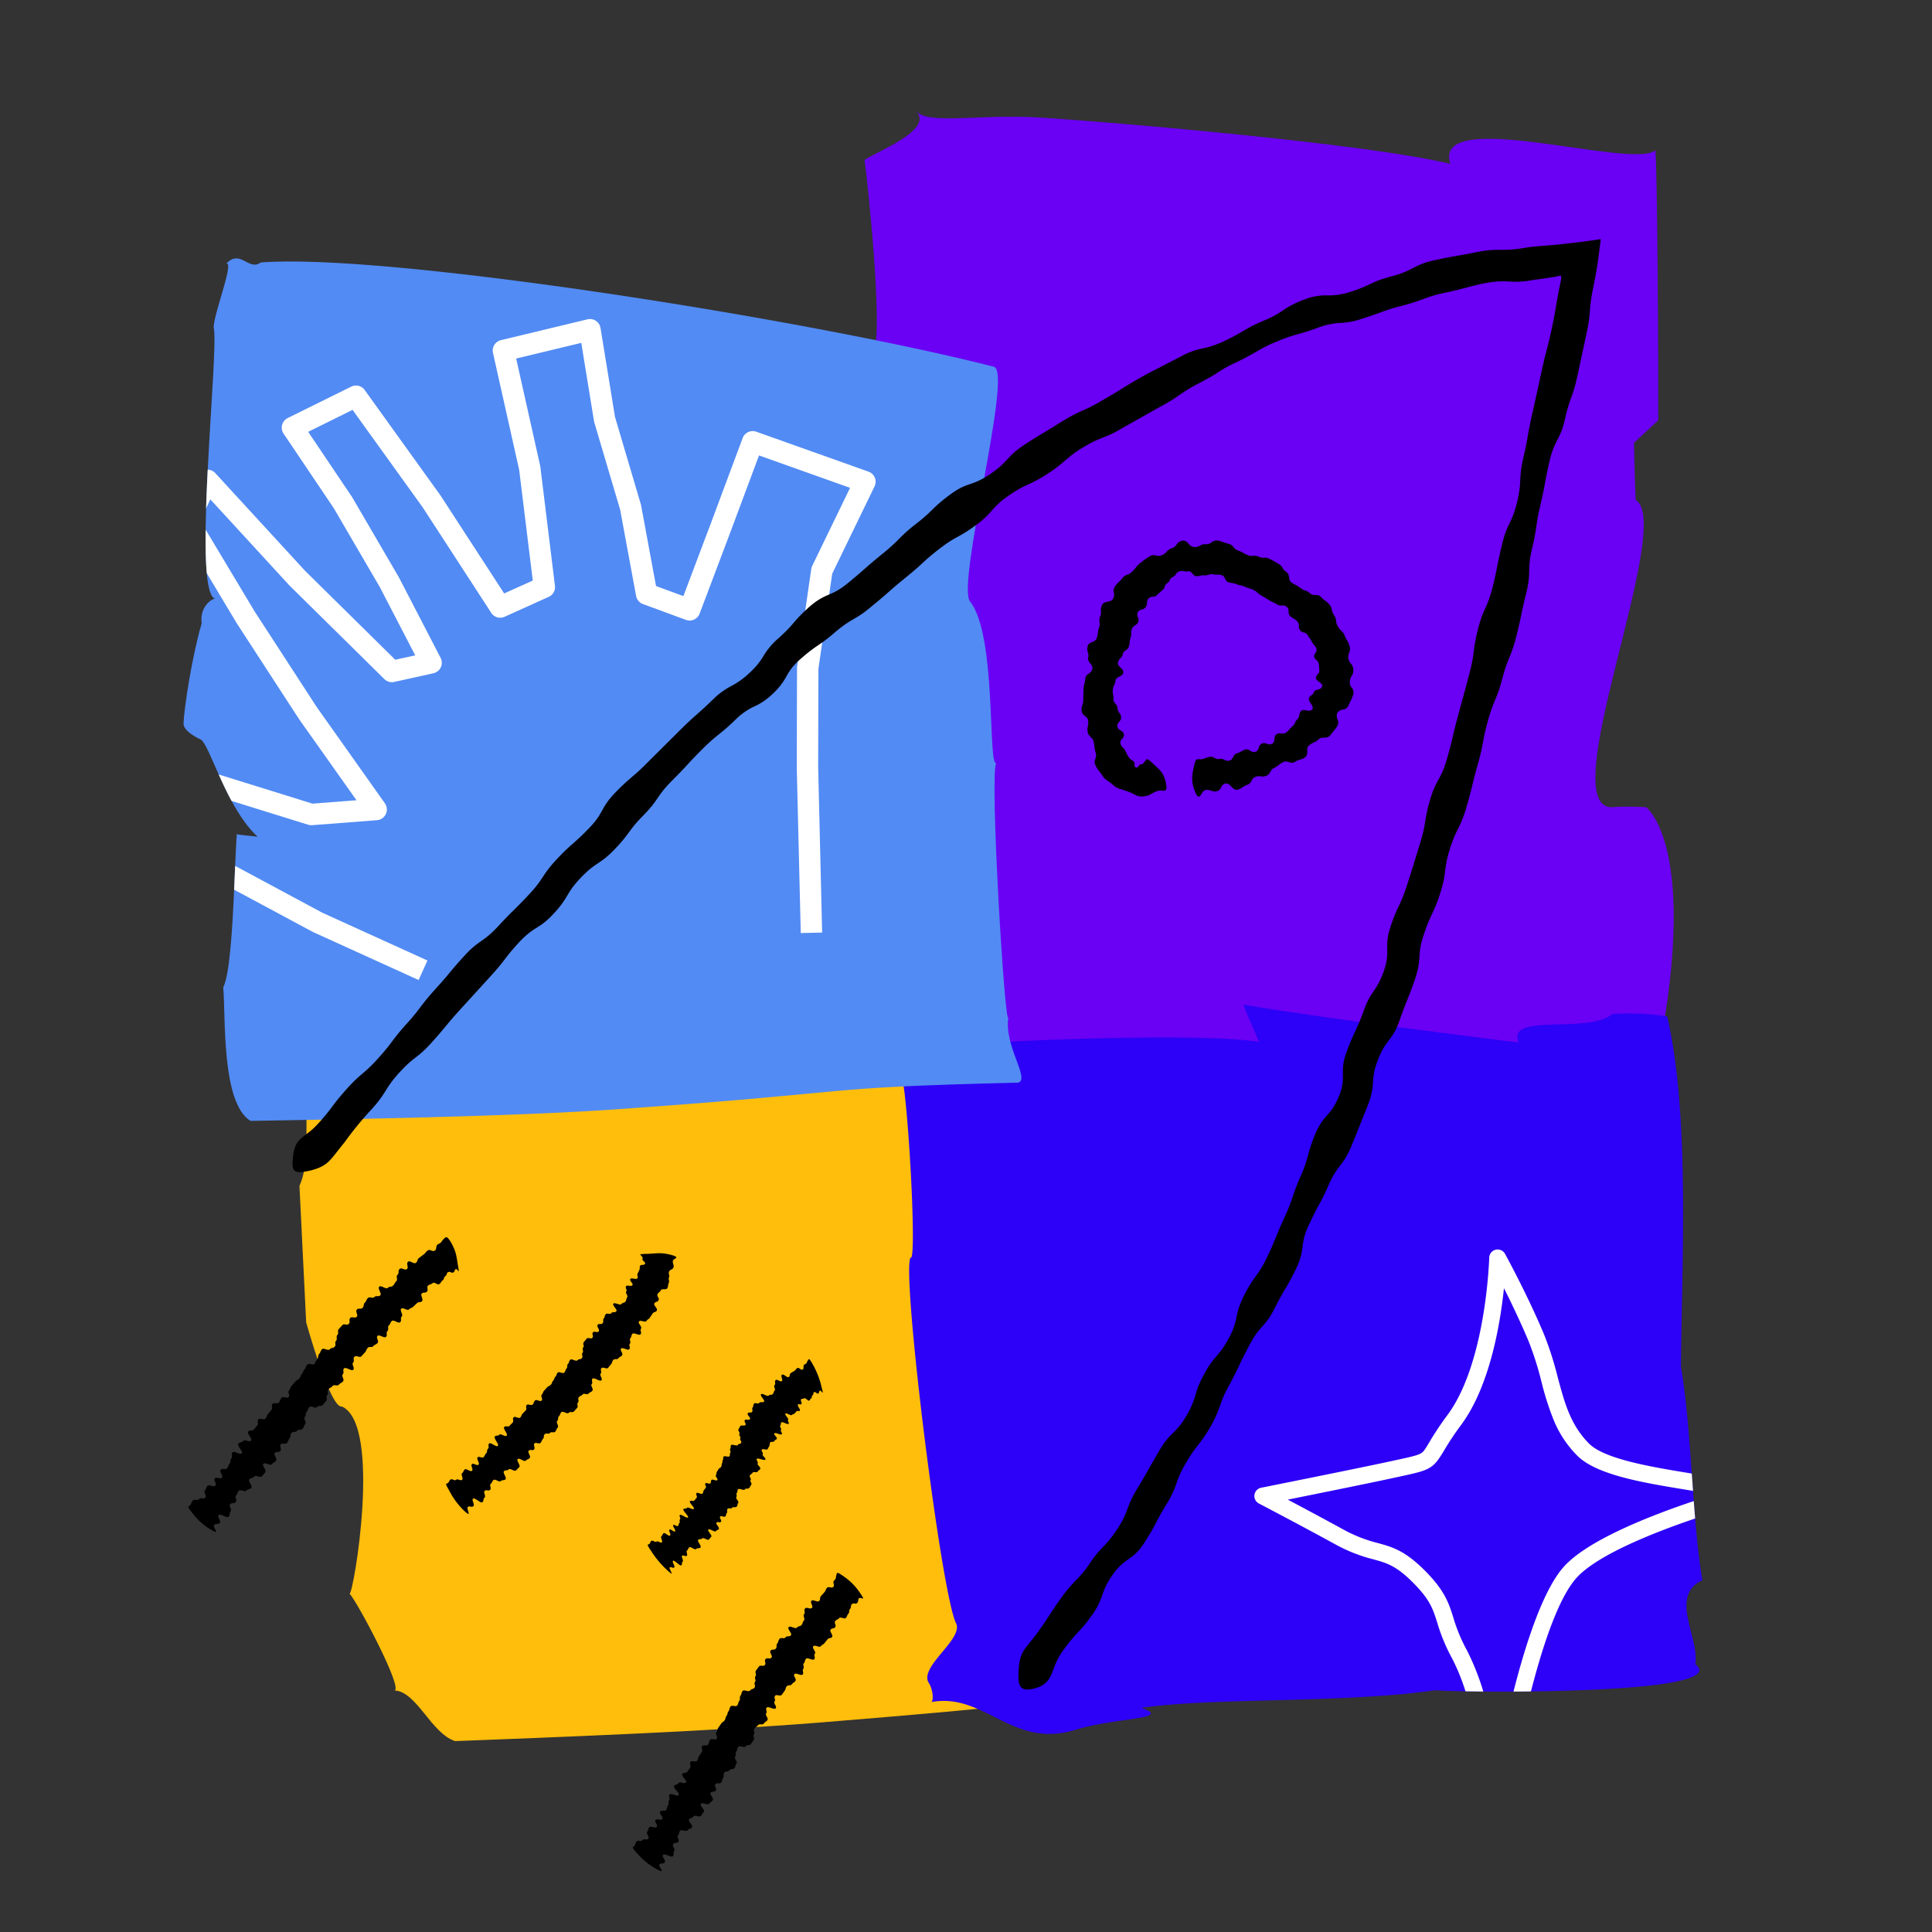
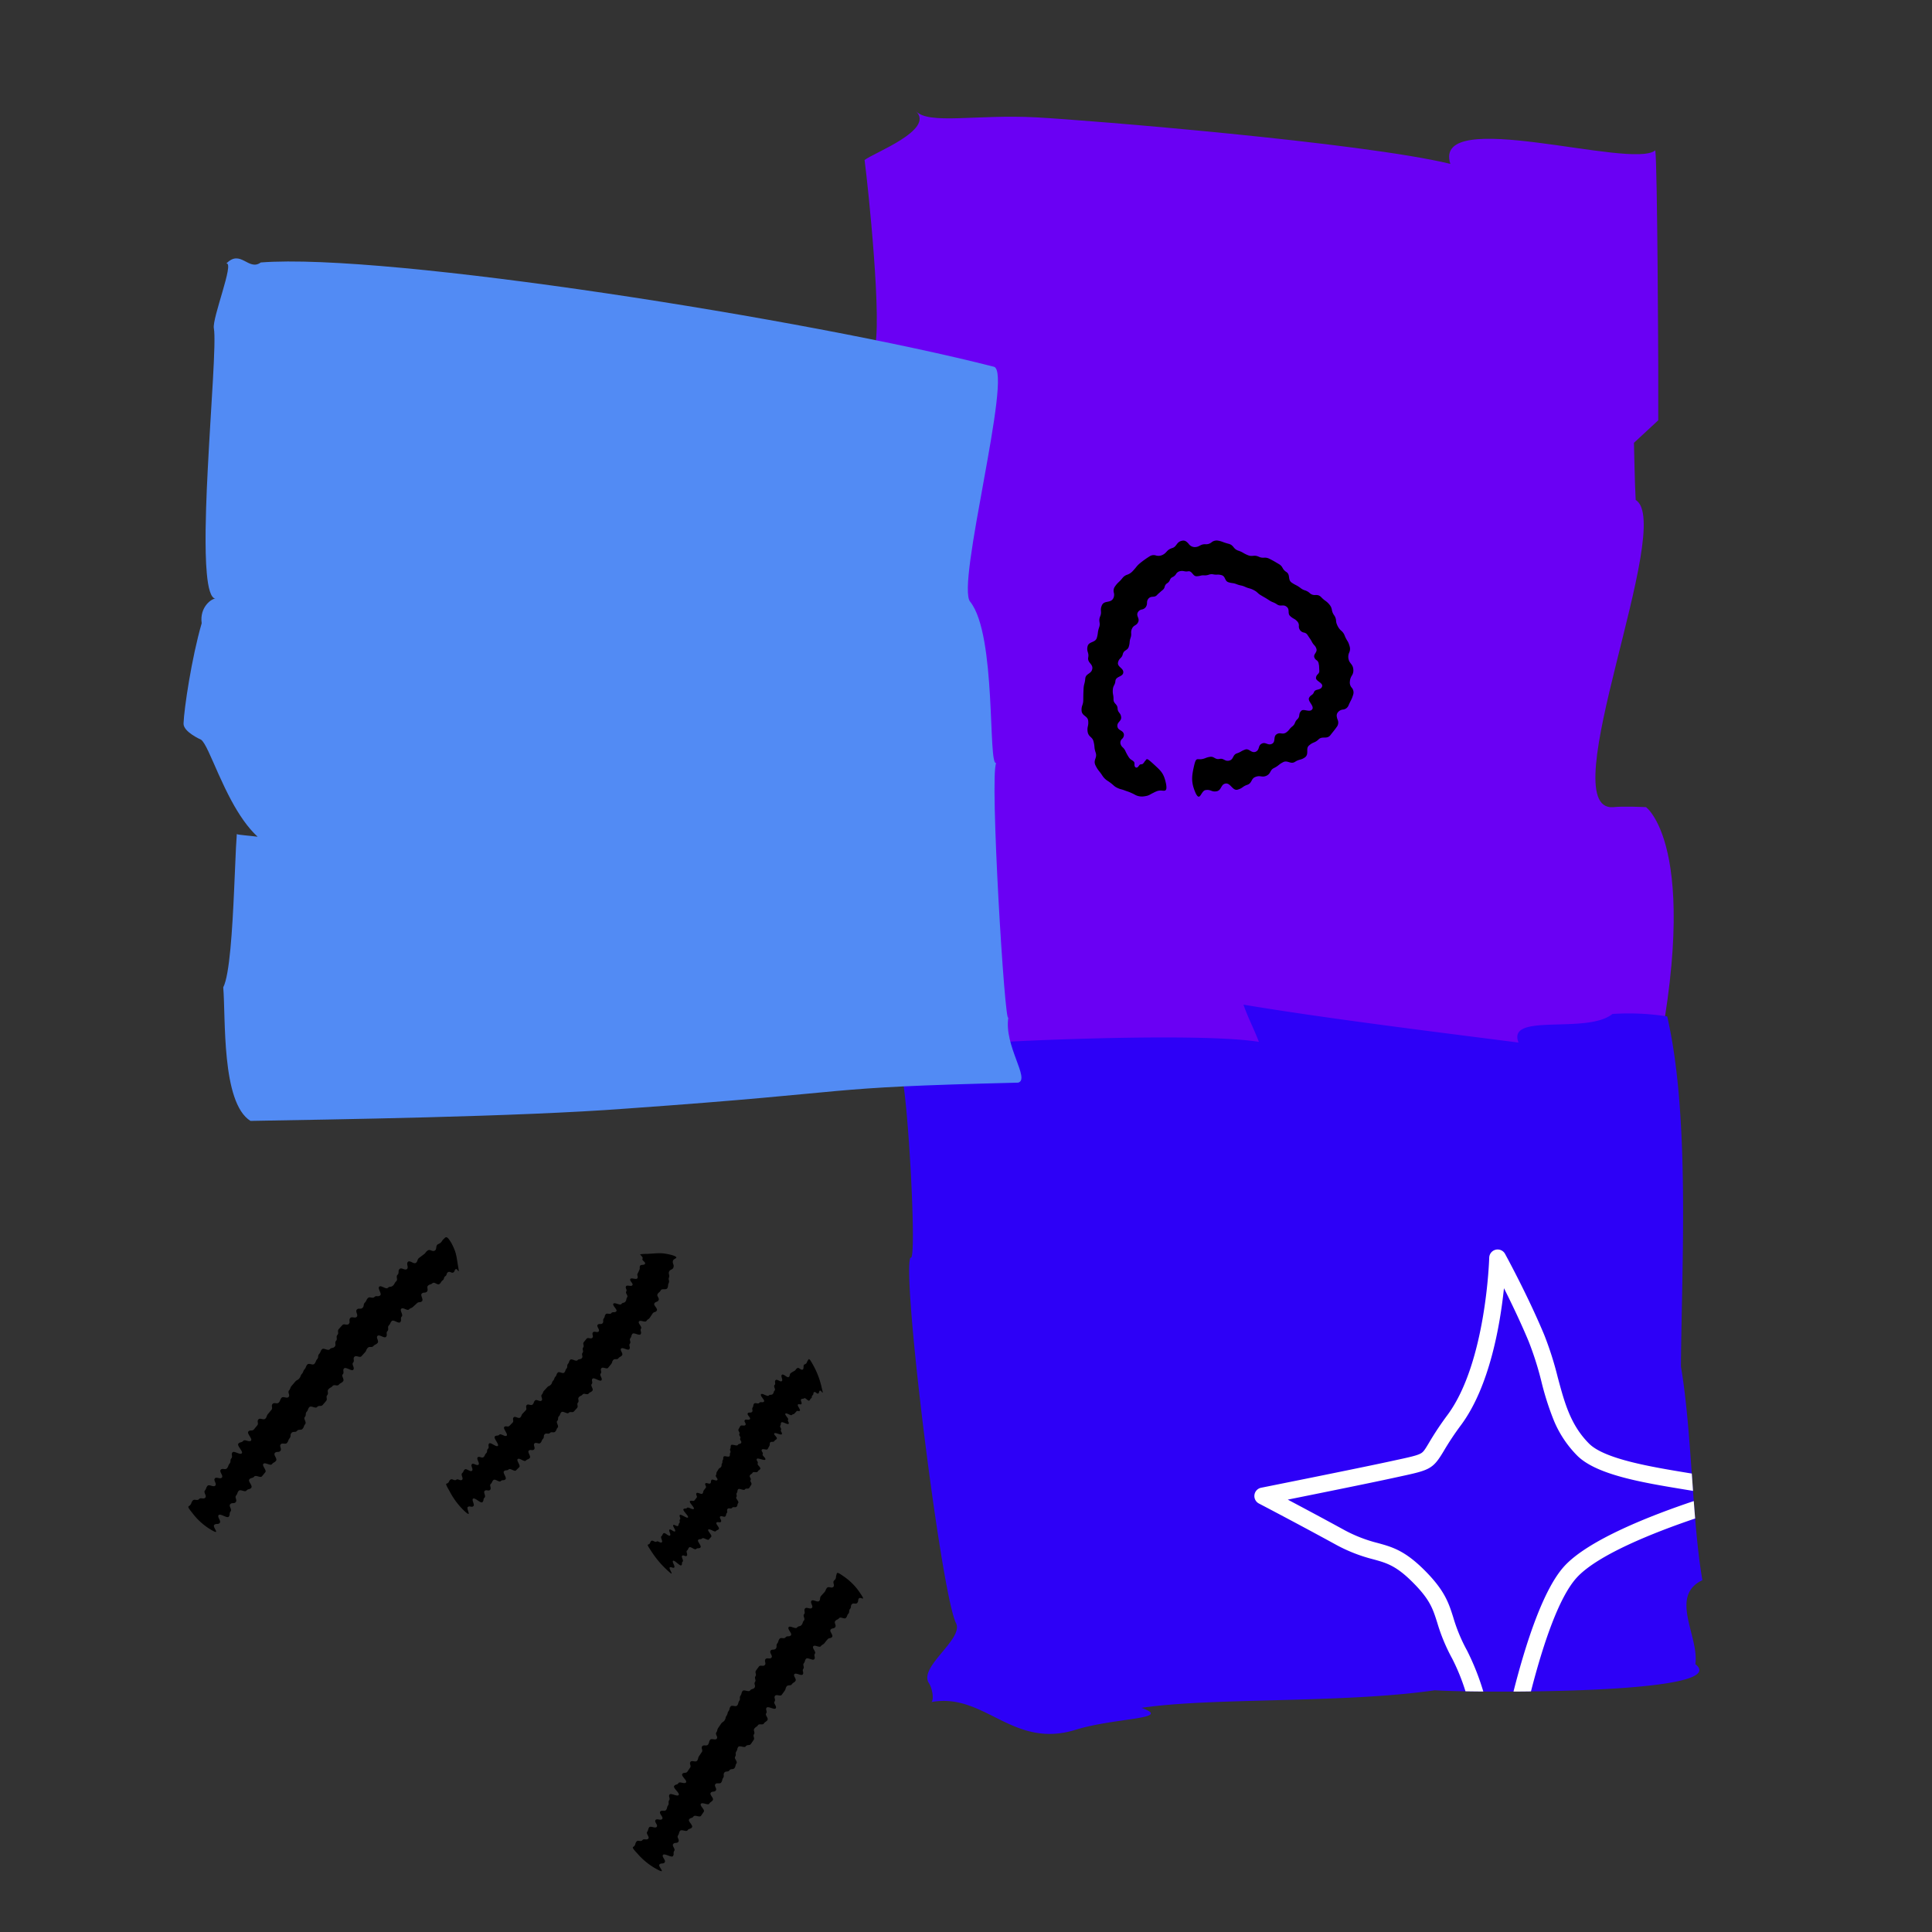
<svg xmlns="http://www.w3.org/2000/svg" viewBox="0 0 800 800" width="396" height="396">
  <rect x="0" y="0" width="800" height="800" fill="#333333" stroke="none" />
  <g transform="translate(124.0 412.0) rotate(0.0 202.5 154.5) scale(0.998 0.999)">
    <svg width="405.853" height="309.26" viewBox="0 0 405.853 309.26">
-       <path d="m0 79.1 2.786 56.6s9.989 35.974 14.841 34.88c16.75 7.52 4.792 77.724 3.181 77.551 3.47 3.905 22.127 39.111 18.672 40.142 9.179.466 15.075 17.651 25.076 20.991 36.659-1.418 110.452-4.078 160.688-8.469 112.585-9.195 63.363-7.62 146.752-12.8 15.325-.577 29.265-.574 33.165-1.351 4.66-1.6-15.7-43-16.552-54.508 4.766-17.681-11.489-46.737 1.049-54.4 6.588-8.716.226-65.934-11.946-76.3-.134-2.054-2.77-6.831-1.514-11.081.572-5.6 7.413-32.65 7.413-32.65-6.268-8.72-1.8-9.683-2.694-10.652s-12.524-6.791-12.524-6.791c-32.621-6.988-80.747-22.079-128.774-16.6-4.458 12.576-126.094-20.473-136.819-12.74-.006 0-49.387-9.624-49.387-9.624-5.349 3.679-9.549-5.074-15.813.784C40.86 1.3 8.951 24.979 7.3 41.437-1.045 38.385 6.387 65.392 0 79.1z" fill="#ffbe0b" />
-     </svg>
+       </svg>
  </g>
  <g transform="translate(358.0 46.0) rotate(0.0 167.5 234.5) scale(1 0.999)">
    <svg width="335.05" height="469.294" viewBox="0 0 335.05 469.294">
      <path d="M324.421 410.9c24.4-104.249-.845-122.394-.845-122.394s-9.748-.465-13.671.022c-25.624 1.638 25.907-117.3 9.4-127.347-.371-5.912-.718-23.682-.718-23.682l10.059-9.329v-22.246s-.329-83.784-1.226-89.649c-9.61 8.125-92.555-18.575-84.867 5.604C206.032 13 91.822 3.7 71.016 2.592 46.258 1.278 26.579 5.732 21.226 0 29.372 7.766 3.435 17.443 0 20.289 1.338 30.047 7.618 89.7 3.921 98.862 12.686 89.654-.8 134.13.175 135.282c4.894-.693 22.814 230.066 18.519 223.138-.5 15.364 13.814 1.166 25.835 71.791 16.616 18.555 7.964 42.025 13.7 38.78-.36-3.577 81.481-9.2 82.9-14.34 40.742 4.283 93.08-15.678 135.523-21.794 12.848 2.603 66.478 3.635 47.769-21.957z" fill="#6a00f4" />
    </svg>
  </g>
  <g transform="translate(371.0 416.0) rotate(0.0 167.0 151.0) scale(0.998 0.999)">
    <svg width="334.595" height="302.277" viewBox="0 0 334.595 302.277">
      <path d="M331.675 273.36c1.67-11.47-11.021-28.13 2.92-34.82-1.32-7.58-2.24-16.31-3.01-25.55-.2-2.38-.38-4.79-.57-7.22-.1-1.4-.21-2.8-.31-4.22-.17-2.38-.341-4.79-.51-7.19-1.11-15.45-2.25-31.14-4.51-44.41.37-43.2 3.79-103.93-5.69-145.07a103.069 103.069 0 0 0-22.72-1.01c-10.661 8.6-43.99-.76-38.96 11.85-34.451-4.41-81.06-10.16-114.14-15.72 2.16 6.07 4.07 9.38 6.41 15.42-21.73-3.44-83.56-1.17-105.07 0-11.99.66-55.14 3.87-43.56 12.99 2.7 2.96 7.04 79.56 4.06 76.42-3.74 6.84 12.869 140.48 19 151.74 2.75 6.58-15.17 17.67-11.53 24.36 1.53 2.1 2.37 6.84 1.28 8.12 22.24-4 33.67 19.91 60.22 11.37 16.69-4.98 40.05-4.23 26.91-8.94 28.91-4.36 83.69-1.79 121.719-7.3 1.971.16 6.511.33 12.681.44 2.26.04 4.74.07 7.4.09 3.85.04 8.08.04 12.52.02 2.36-.01 4.79-.03 7.25-.07 35.28-.43 78.98-2.93 68.21-11.3z" fill="#2d00f7" />
      <path d="M331.015 205.77c-17.69 5.92-43.79 16.05-53.8 27.09-8.61 9.5-15.82 31.5-21 51.87 2.36-.01 4.79-.03 7.25-.07 4.88-19 11.43-38.82 18.939-47.1 8.661-9.55 32.241-18.83 49.181-24.57-.201-2.38-.38-4.79-.57-7.22zm-122.46-10.06c12.809-2.76 14.15-3.05 18.63-10.53a118.931 118.931 0 0 1 7.26-10.92c11.88-15.98 16.23-41.53 17.82-56.72 3.06 6.08 6.889 14.02 10.2 21.93a129.916 129.916 0 0 1 5.33 16.74 117.766 117.766 0 0 0 5.16 16.14 45.187 45.187 0 0 0 9.69 14.57c8.04 8.04 27.31 11.21 44.32 14.01 1.21.2 2.47.4 3.74.62-.17-2.38-.341-4.79-.51-7.19-.68-.11-1.38-.22-2.09-.34-7.19-1.19-15.7-2.59-23.23-4.5s-14.05-4.33-17.28-7.55c-7.72-7.72-10.18-16.92-13.04-27.58a135.922 135.922 0 0 0-5.63-17.62c-6.95-16.62-16.12-33.29-16.21-33.46a3.5 3.5 0 0 0-6.57 1.61c-.011.43-1.261 43.55-17.32 65.17a127.746 127.746 0 0 0-7.65 11.49c-1.771 2.96-2.33 3.85-3.49 4.47-1.6.88-4.8 1.57-10.61 2.82l-2.77.6c-13 2.82-52.38 10.69-52.78 10.77a3.5 3.5 0 0 0-.93 6.54c.16.08 16.15 8.42 31.76 16.96a65.778 65.778 0 0 0 15.63 6.15c5.51 1.51 9.48 2.6 16.41 9.54 7.15 7.14 8.34 10.92 10.16 16.65a75.73 75.73 0 0 0 6.24 15 85.82 85.82 0 0 1 5.5 13.54c2.26.04 4.74.07 7.4.09a103.344 103.344 0 0 0-6.75-16.99 68.469 68.469 0 0 1-5.72-13.76c-1.89-5.97-3.53-11.13-11.88-19.48-8.24-8.24-13.45-9.68-19.5-11.34a59.341 59.341 0 0 1-14.13-5.54c-8.46-4.63-17.03-9.19-23.15-12.43 12.64-2.54 34.22-6.9 43.23-8.86z" fill="#fff" />
    </svg>
  </g>
  <g transform="translate(76.0 107.0) rotate(0.0 173.5 178.5) scale(0.998 1)">
    <svg width="347.65" height="357.14" viewBox="0 0 347.65 357.14">
      <path d="M346.322 341.3c-86.551 2.109-60.571 3.53-162.431 10.73-45.42 3.449-122.989 4.51-156.12 5.11-12.139-7.56-10.22-42.9-11.3-55.3 2.65-5.081 3.78-23.931 4.52-40.44.161-3.431.29-6.76.43-9.84.22-5.41.43-10.071.68-13.19.33.34 5.551.68 8.64 1.1-4.21-3.859-7.78-9.24-10.82-14.829-2-3.691-3.769-7.47-5.339-10.95-3.25-7.25-5.6-13.2-7.321-14.41 0 0-7.379-3.2-7.26-6.7.2-5.95 3.341-27.151 7.53-41.51-.949-6.73 4.19-10.27 5.65-10.161-1.869-.359-2.97-4.309-3.529-10.539-.451-4.84-.57-11.07-.491-18.06.04-2.831.11-5.78.2-8.821.159-5.169.4-10.569.679-16.01 1.321-26.169 3.551-53.2 2.541-58.51-.79-4.17 8.63-27.51 5.18-26.85 5.93-6.1 9.19 3.289 14.29-.441 52.36-4.1 227.771 23.661 304.21 43.191 7.97 2.32-15.929 90.629-9.85 97.32 10.991 13.75 7.26 68.259 10.78 66.77-2.84 4.469 3.651 110.789 5.04 105.259-1.931 11.76 9.131 25.571 4.091 27.081z" fill="#528bf4" />
      <g fill="#fff">
-         <path d="m57.6 270.949 43.6 19.78-3.67 8.081-43.73-19.841c-.09-.04-.18-.079-.27-.129L20.991 261.4c.161-3.431.29-6.76.43-9.84zm25.941-45.319a4.435 4.435 0 0 1-3.28 6.99l-26.919 2.07a4.455 4.455 0 0 1-1.661-.191l-31.76-9.859c-2-3.691-3.769-7.47-5.339-10.95L53.5 225.769l18.26-1.4-23.78-33.52c-.03-.05-.07-.1-.1-.151l-25.861-39.71c-.03-.049-.05-.1-.08-.139L9.652 130.37c-.451-4.84-.57-11.07-.491-18.06l20.35 33.9 25.76 39.58zM286.7 94.42l-17.56 36.14-5.72 39.34-.109 40.779 1.649 68.471-8.869.21-1.661-68.52v-.121l.11-41.159a4.485 4.485 0 0 1 .051-.631l5.859-40.329a4.591 4.591 0 0 1 .4-1.3l15.7-32.3-37.779-13.41-11.63 31.1-13.009 34.39a4.436 4.436 0 0 1-5.671 2.6l-17.849-6.549a4.446 4.446 0 0 1-2.841-3.361l-6.61-35.679-10.74-36.21a5.215 5.215 0 0 1-.12-.55l-5.28-32.351-27.01 6.481 9.96 44.41a3.43 3.43 0 0 1 .07.43l6.06 49.25a4.426 4.426 0 0 1-2.58 4.59l-18.31 8.25a4.433 4.433 0 0 1-5.54-1.621l-28.41-43.64-29.129-40.411-18.421 9.091 18.06 26.78a2.633 2.633 0 0 1 .16.24l19.29 33.01c.04.06.07.129.111.19l17.329 33.37a4.445 4.445 0 0 1-2.98 6.38l-16.281 3.6a4.461 4.461 0 0 1-4.07-1.17l-39.311-38.7a1.987 1.987 0 0 1-.159-.159L11.112 99.769l-1.75 3.72c.159-5.169.4-10.569.679-16.01a4.419 4.419 0 0 1 3.13 1.421l37.151 40.359 37.52 36.931 8.279-1.83L81.5 136.219 62.342 103.44 41.511 72.57a4.45 4.45 0 0 1 1.71-6.47l26.351-13a4.428 4.428 0 0 1 5.569 1.379l31.38 43.551c.041.05.08.11.12.169l26.39 40.54 11.869-5.349-5.639-45.79-10.87-48.47a4.436 4.436 0 0 1 3.29-5.28l35.911-8.621a4.437 4.437 0 0 1 5.419 3.6l6 36.79 10.72 36.18a2.977 2.977 0 0 1 .111.449l6.2 33.421 11.35 4.16 11.441-30.26 13.149-35.18a4.449 4.449 0 0 1 5.64-2.631L284.2 88.3a4.429 4.429 0 0 1 2.5 6.12z" />
-       </g>
+         </g>
    </svg>
  </g>
  <g transform="translate(78.0 99.0) rotate(0.0 292.5 338.0) scale(1.008 1.008)">
    <svg width="580.219" height="670.457" viewBox="0 0 580.219 670.457">
      <path d="M392.836 214.579a3.235 3.235 0 0 1-.759.971c-.23.2-.435.16-.855.243-.39-.038-.614.421-.884.737a2.252 2.252 0 0 1-.472.483.746.746 0 0 1-.626.053c-.265-.054-.4-.316-.486-.5a1.745 1.745 0 0 1-.1-.686c0-.514.053-.883-.321-1.26-.829-.786-1.146-.581-1.946-1.66a19.335 19.335 0 0 1-1.486-2.7 4.332 4.332 0 0 0-1.032-1.42 2.994 2.994 0 0 1-.944-1.46 2.077 2.077 0 0 1 .629-2.069 2.2 2.2 0 0 0 .745-1.932c-.4-1.735-2.334-1.372-2.653-3.118-.265-1.9 1.7-2.145 1.527-3.871-.17-1.855-1.364-1.776-1.458-3.566-.081-1.913-1.664-1.885-1.678-3.727.038-1.969-.389-1.981-.291-3.832.1-1.984.923-1.923 1.072-3.75.22-1.964 2.972-1.636 3.225-3.383.263-1.873-2.478-2.326-2.16-4.142.389-1.927 1.546-1.683 1.958-3.431.451-1.881 2.01-1.469 2.482-3.153.539-1.793.154-1.918.719-3.576.622-1.762-.122-2.044.54-3.675.735-1.73 1.83-1.24 2.559-2.768.8-1.617-.958-2.551-.1-4.078a2.307 2.307 0 0 1 1.631-1.146 2.5 2.5 0 0 0 1.6-.971c.993-1.452.065-2.139 1.095-3.473 1.184-1.334 2.332-.31 3.433-1.385a13.674 13.674 0 0 1 1.191-1.125c.3-.249.569-.539 1.167-1a2.419 2.419 0 0 0 .925-1.459 2.25 2.25 0 0 1 .967-1.346 2.682 2.682 0 0 0 1.141-1.341 3.6 3.6 0 0 1 .385-.687 2.25 2.25 0 0 1 .788-.557 3.19 3.19 0 0 0 1.36-1.219 2.446 2.446 0 0 1 1.388-1.12c1.749-.467 1.92.275 3.532 0 .862-.186 1.394.412 1.861.957.478.571.889 1.077 1.656 1.064 1.646-.035 1.644-.469 3.238-.364a4.617 4.617 0 0 0 1.742-.251 3.416 3.416 0 0 1 1.7-.19c1.766.368 1.85-.094 3.52.333 1.8.493 1.239 2.357 2.825 2.909 1.712.555 1.85.2 3.454.842 1.72.665 1.872.356 3.476 1.083 1.718.772 1.882.484 3.477 1.3 1.709.873 1.5 1.286 3.06 2.191 1.66 1 1.7.956 3.207 1.936 1.588 1.073 1.812.741 3.306 1.745 1.569 1.094 2.475-.138 3.933.96 1.562 1.181.255 2.739 1.539 3.889 1.365 1.247 1.717.905 2.879 2.161a2.382 2.382 0 0 1 .671 1.853 2.541 2.541 0 0 0 2.054 2.737 2.183 2.183 0 0 1 1.473.955l.954 1.432a10.145 10.145 0 0 1 .846 1.376 5.9 5.9 0 0 0 .968 1.389 3.45 3.45 0 0 1 .85 1.353c.611 1.572-1.164 2.235-.831 3.578a2.274 2.274 0 0 0 1 1.3 2 2 0 0 1 .815 1.32l.161.91c.025.239.019.43.03.616l.073 1.453a1.428 1.428 0 0 1-.2.908 2.969 2.969 0 0 1-.456.585 2.01 2.01 0 0 0-.693 1.334c-.143.718.585 1.214 1.3 1.753s1.46 1.112 1.2 1.881c-.247.827-.937 1.062-1.612 1.247s-1.421.31-1.691 1c-.57 1.489-1.381 1.114-2.049 2.418-.338.705.177 1.5.712 2.325s1.052 1.676.588 2.391c-1.091 1.5-3.664-.5-4.6.733-1.181 1.243-.27 2.086-1.438 3.281-1.334 1.206-.749 1.838-2.065 2.956-1.46 1.143-1.166 1.507-2.589 2.539-1.568 1.068-2.425-.207-3.876.708-1.583.94-.33 3.046-1.913 3.932-1.728.9-2.633-.855-4.2-.067-1.718.777-.776 2.546-2.554 3.358-1.83.714-2.707-1.525-4.346-.884-1.785.641-1.675.981-3.368 1.549-1.807.608-1.288 2.448-3.058 2.953-1.9.526-2.28-1.05-4.044-.675-1.9.387-2.193-1.114-3.952-.851-1.885.3-1.821.714-3.595.971-1.8.2-2.139-.974-3.045 3.15-.927 4.127-1.113 6.56.746 10.782 1.867 3.82 2.132-1.038 4.124-1.258 2.159-.329 2.342.844 4.386.518 2.195-.347 1.716-2.785 3.69-3.181 2.108-.441 2.955 3.05 5 2.5 2.174-.607 1.966-1.3 3.95-1.969 2.133-.714 1.5-2.556 3.42-3.264 2.045-.8 2.492.332 4.429-.447 2.046-.927 1.381-2.383 3.241-3.231 1.961-1.007 1.77-1.375 3.58-2.326 1.9-1.087 3.115.937 4.943-.163 1.911-1.241 2.342-.628 4.125-1.858 1.878-1.4.112-3.646 1.735-4.932 1.687-1.472 2.2-.921 3.774-2.366 1.576-1.652 3.336-.031 4.858-1.71 1.5-1.931 1.551-1.878 2.878-3.753a2.911 2.911 0 0 0 .158-2.794 5.939 5.939 0 0 1-.323-1.27 2.194 2.194 0 0 1 .242-1.373 3.071 3.071 0 0 1 2.353-1.458 2.738 2.738 0 0 0 2.2-1.6c.987-2.343 1.267-2.269 1.975-4.6a2.973 2.973 0 0 0-.607-2.763 3.159 3.159 0 0 1-.776-2.513 5.052 5.052 0 0 1 .774-2.416 3.76 3.76 0 0 0 .653-2.378c-.149-2.574-1.63-2.447-2.023-4.671a4.264 4.264 0 0 1 .358-2.556 3.561 3.561 0 0 0 .138-2.469 14.322 14.322 0 0 0-.477-1.417 7.9 7.9 0 0 0-.486-.879 12.742 12.742 0 0 1-1.062-2.084 4.747 4.747 0 0 0-1.4-2.006 6.063 6.063 0 0 1-1.416-1.8 8.625 8.625 0 0 1-.559-1.3 5.431 5.431 0 0 1-.175-1.009 4.162 4.162 0 0 0-.759-2.212 5.3 5.3 0 0 1-.961-2.245 4.2 4.2 0 0 0-.964-2.143 7.706 7.706 0 0 0-1.731-1.628 11.251 11.251 0 0 1-1.685-1.468 2.884 2.884 0 0 0-1.189-.782 4.442 4.442 0 0 0-1.156-.116 2.963 2.963 0 0 1-2.269-.687 5.363 5.363 0 0 0-1.929-1.177 5.217 5.217 0 0 1-1.9-.966c-1.763-1.329-1.961-1.082-3.642-2.229-1.8-1.215-.465-3.209-2.206-4.378-1.877-1.191-1.271-2.17-3.068-3.248-1.933-1.134-1.906-1.16-3.8-2.136-2.022-1.049-2.532-.008-4.455-.884-2.063-.951-2.526.128-4.481-.639-2.084-.844-1.955-1.207-3.987-1.88-2.153-.737-1.756-2.2-3.9-2.792a20.731 20.731 0 0 1-2.287-.708 9.914 9.914 0 0 0-2.215-.62 3.286 3.286 0 0 0-2.535.685 3.524 3.524 0 0 1-2.346.816c-2.4-.146-2.415 1.13-4.6 1.168a3.106 3.106 0 0 1-2.517-1.383c-.682-.736-1.39-1.48-2.584-1.243-2.569.453-2.082 2.486-4.29 3.068-2.34.836-1.935 1.891-3.951 2.822a3.8 3.8 0 0 1-2.593.181 2.983 2.983 0 0 0-2.523.308 38.577 38.577 0 0 0-3.922 2.788 10.342 10.342 0 0 0-1.717 1.741 22.48 22.48 0 0 1-1.514 1.724 5.469 5.469 0 0 1-2.086 1.33 4.066 4.066 0 0 0-1.953 1.343c-1.5 1.905-1.834 1.661-3.117 3.519a2.991 2.991 0 0 0-.452 2.526 3.226 3.226 0 0 1-.271 2.393c-1.125 1.988-3.59.691-4.589 2.69-1.006 2.149.076 2.634-.749 4.621-.872 2.144.27 2.57-.439 4.552-.713 2.14-.34 2.259-.927 4.26-.605 2.139-3.309 1.436-3.815 3.53-.512 2.241.669 2.488.265 4.554-.4 2.231 1.966 2.614 1.678 4.638-.3 2.17-2.664 1.9-2.886 4-.192 2.245-.6 2.216-.708 4.33-.1 2.265-.088 2.266-.116 4.387.009 2.274-.79 2.292-.7 4.447.136 2.32 2.512 2.142 2.718 4.235.228 2.248-.53 2.356-.226 4.491.406 2.3 1.969 1.989 2.439 4.07.577 2.239.116 2.2.845 4.459.794 2.247-1.094 2.975-.089 5.216 1.177 2.39 1.535 2.2 2.928 4.391a7 7 0 0 0 2.1 2.044 17.35 17.35 0 0 1 2.317 1.759c.294.258.559.473.807.652.272.17.521.307.75.422a9.323 9.323 0 0 0 1.222.5c.39.118.8.208 1.261.362s.982.379 1.735.617a19.938 19.938 0 0 1 3.146 1.394 5 5 0 0 0 1.307.522 5.841 5.841 0 0 0 1.945.18 10.79 10.79 0 0 0 1.983-.359 8 8 0 0 0 1.18-.558c.346-.19.679-.38 1.1-.572a12.261 12.261 0 0 1 1.482-.687 3.53 3.53 0 0 1 .907-.221 3.732 3.732 0 0 1 .767-.041c.489.018.933.1 1.3.075.751-.034 1.153-.533.807-2.685-.96-4.613-2.031-5.344-5.37-8.436-1.538-1.386-2.117-1.834-2.483-1.839s-.511.582-.964.933z" />
-       <path d="M64.155 371.05a133.076 133.076 0 0 1 11.2-13.66c6.313-7.034 5.122-8.1 11.014-14.658 6.311-7.029 7.505-5.953 13.406-12.5 6.322-7.011 6.024-7.281 11.95-13.8l12.289-13.485c6.382-6.948 5.78-7.5 11.752-13.975 6.421-6.914 8.18-5.28 14.167-11.726 6.44-6.882 5-8.233 11.034-14.643 6.462-6.871 7.939-5.461 14.021-11.808 6.536-6.78 5.629-7.663 11.8-13.927 6.6-6.72 5.449-7.854 11.625-14.121 6.683-6.643 6.4-6.926 12.64-13.128a75.375 75.375 0 0 1 6.96-6.246 86.246 86.246 0 0 0 6.659-5.869 26.988 26.988 0 0 1 7.688-5.46 25.713 25.713 0 0 0 7.431-5.007 27.43 27.43 0 0 0 5.865-7.373 31.886 31.886 0 0 1 2.008-3.186 27.314 27.314 0 0 1 3.6-3.8c7.026-6.243 7.78-5.4 14.371-11.156 7.15-6.059 8.182-4.836 14.836-10.476 7.276-5.913 7.043-6.208 13.855-11.713 3.636-2.969 5.4-4.516 7.062-6.069a85.6 85.6 0 0 1 6.746-5.719c7.407-5.767 8.192-4.714 15.213-9.913a37.4 37.4 0 0 0 6.894-6.316 33.412 33.412 0 0 1 6.654-5.872 46.2 46.2 0 0 1 8.081-4.653 65.152 65.152 0 0 0 3.284-1.6 47.315 47.315 0 0 0 4.482-2.634 60.871 60.871 0 0 0 7.431-5.579c.865-.745 1.714-1.48 2.8-2.328.546-.421 1.147-.881 1.851-1.367s1.516-.985 2.448-1.553c8-4.863 8.8-3.529 16.261-8.016l15.7-8.854c8.225-4.361 7.7-5.36 15.434-9.381a85.571 85.571 0 0 0 2.728-1.469l2.139-1.163a63.88 63.88 0 0 0 3.193-1.95 56.858 56.858 0 0 1 7.713-4.273 75.595 75.595 0 0 0 4.943-2.516 64.207 64.207 0 0 0 3.276-1.818 56.9 56.9 0 0 1 7.9-3.955c8.62-3.672 8.973-2.763 17.144-5.81a30.959 30.959 0 0 1 9.086-2.071 29.847 29.847 0 0 0 8.726-1.527c4.427-1.408 6.611-2.209 8.723-2.986a77.217 77.217 0 0 1 8.371-2.563 90 90 0 0 0 8.808-2.773 49.647 49.647 0 0 1 8.42-2.471c4.55-.99 6.8-1.583 8.984-2.16l3.492-.9 2.225-.531c.826-.2 1.758-.4 2.834-.562 9.2-1.544 9.532.429 18.069-1.008a48.674 48.674 0 0 1 3.047-.448l2.4-.33 3.662-.573 1.658-.271a2.308 2.308 0 0 1 .239-.093 3.637 3.637 0 0 1 .72-.15c.163-.02.312-.044.453-.071s.317-.1.26.041a3.664 3.664 0 0 0 .046.455 2.97 2.97 0 0 1 .026.552 4.49 4.49 0 0 1-.039.406l-.039.254c-.1.476-.2.981-.312 1.521-1.915 9.24-1.547 9.316-3.37 17.932-1.954 9.231-2.353 9.144-4.222 17.747-2 9.216-1.991 9.22-3.912 17.808-2.063 9.2-1.634 9.3-3.611 17.875-2.118 9.186-.524 9.556-2.541 18.126-2.176 9.178-4.1 8.721-6.153 17.274-2.236 9.154-1.847 9.249-3.935 17.795-2.3 9.138-3.86 8.745-6.013 17.265-2.346 9.117-1.215 9.411-3.436 17.919-2.392 9.11-2.452 9.092-4.743 17.578-2.459 9.09-2.131 9.181-4.51 17.642-2.556 9.065-4.492 8.505-6.977 16.921-2.664 9.018-1.482 9.374-4.075 17.764-1.382 4.5-2.074 6.744-2.742 8.918s-1.322 4.27-2.668 8.45c-2.891 8.951-3.976 8.6-6.732 16.926-2.99 8.9.063 9.933-2.757 18.259-3.111 8.887-5.376 8.094-8.274 16.371-3.2 8.826-3.956 8.549-6.981 16.763-3.36 8.749.049 10.06-3.153 18.239-3.515 8.728-6.409 7.562-9.757 15.643a61.353 61.353 0 0 0-3.037 8.811 49.252 49.252 0 0 1-2.922 8.36 91.31 91.31 0 0 0-3.372 8.686 67.808 67.808 0 0 1-3.255 8.231c-1.962 4.265-2.852 6.44-3.71 8.545s-1.655 4.152-3.581 8.09a46.338 46.338 0 0 1-4.769 8.039 49.871 49.871 0 0 0-4.614 7.575c-4.253 8.353-2.059 9.475-6.1 17.264-4.421 8.3-6.166 7.366-10.3 15.08-4.573 8.187-2.522 8.615-7.106 16.824-4.715 8.136-6.819 6.907-11.235 14.458-2.344 4.06-3.558 6.066-4.642 8.059-1.1 1.981-2.166 3.9-4.462 7.623a42.923 42.923 0 0 0-4.093 8.419 35.022 35.022 0 0 1-3.966 7.967 46.376 46.376 0 0 1-5.732 7.382 43.874 43.874 0 0 0-5.634 6.866 46.224 46.224 0 0 1-5.897 7.24c-.8.823-1.591 1.629-2.488 2.681a48.58 48.58 0 0 0-3.227 4.091c-5.455 7.614-5.1 7.868-10.227 14.957-5.257 7-6.953 7.261-7.525 14.685s.534 9.947 7.835 7.552c7-2.655 5.077-8.093 10.389-15.169 5.537-7.715 6.5-7.023 11.665-14.244a28.867 28.867 0 0 0 4.4-8.419 30.21 30.21 0 0 1 4.036-8.068c5.354-7.824 8.305-5.873 13.142-13.334 5.159-8 4.559-8.385 9.193-15.959a38.317 38.317 0 0 0 4.1-8.552 41.11 41.11 0 0 1 3.758-8.177c4.788-8.2 5.873-7.565 10.3-15.257 4.636-8.3 3.238-9.079 7.556-16.81 4.46-8.376 4.1-8.566 8.262-16.382 4.341-8.428 6.439-7.361 10.463-15.274 4.225-8.516 4.877-8.2 8.758-16.187a26.142 26.142 0 0 0 2.722-9.134 26.181 26.181 0 0 1 2.463-8.706c2.006-4.3 3.082-6.416 4.2-8.428a87.563 87.563 0 0 0 3.957-8.026c3.769-8.709 5.9-7.809 9.357-15.993 3.614-8.8 3.554-8.824 6.867-17.061 3.446-8.868.8-9.883 3.965-18.147 3.254-8.9 5.912-7.939 8.917-16.287 3.138-8.963 3.516-8.831 6.445-17.2 3.029-9 .745-9.77 3.558-18.158 2.958-9.006 4.054-8.652 6.773-17.08 2.9-9.035 1.289-9.533 3.912-17.979 2.8-9.051 4.271-8.61 6.791-17.1 2.693-9.093 2.3-9.207 4.7-17.72 2.578-9.122 1.839-9.328 4.15-17.862 2.468-9.144 3.7-8.816 5.925-17.376 2.392-9.168 3.591-8.857 5.783-17.43 2.32-9.191 1.944-9.286 4.1-17.865 2.249-9.206.306-9.68 2.4-18.264 2.193-9.209 1.4-9.4 3.44-17.991 2.155-9.215 1.736-9.31 3.719-17.915 2.119-9.22 4.417-8.7 6.353-17.325 2.068-9.238 3.213-8.985 5.095-17.619l3.843-17.893c1.963-9.26.8-9.5 2.6-18.15l.93-4.728a148.564 148.564 0 0 0 1.59-10.336l.33-2.671.188-1.4.106-.739.058-.381c0-.054.045-.153 0-.17l-.226.038c-2.416.4-5.153.8-8.713 1.224-3.821.454-6.68.768-9.066 1.014l-1.654.166-.968.081-1.782.138-3.689.3c-1.4.14-3.074.258-5.271.665-9.436 1.583-9.7.006-18.552 1.5-9.4 1.959-9.476 1.627-18.25 3.52-1.175.255-2.195.51-3.1.763s-1.672.575-2.371.852c-1.4.567-2.475 1.115-3.533 1.657a36.572 36.572 0 0 1-8.459 3.3c-2.311.619-4.025 1.156-5.428 1.649-1.39.536-2.462 1.052-3.521 1.54a59.584 59.584 0 0 1-8.393 3.3 27.756 27.756 0 0 1-9.524 1.417 23.455 23.455 0 0 0-9.015 1.615 38.821 38.821 0 0 0-8.575 4.228 39.775 39.775 0 0 1-7.955 4.377 63.271 63.271 0 0 0-8.508 4.212c-2.025 1.131-3.913 2.358-7.94 4.25a38.827 38.827 0 0 1-9 3.108 29.454 29.454 0 0 0-8.523 3.064l-8.427 4.353-3.284 1.7c-1.242.654-2.753 1.381-4.681 2.5-8.325 4.7-8.127 5.044-15.889 9.424-8.151 4.957-8.769 3.939-16.39 8.587-2.054 1.224-3.553 2.2-4.815 2.981l-3.263 1.97c-1.986 1.18-3.907 2.317-7.639 4.759a39.031 39.031 0 0 0-4.552 3.376c-1.111 1-1.932 1.878-2.737 2.742a36.1 36.1 0 0 1-6.792 5.948c-7.83 5.411-9.405 3.219-16.594 8.487-7.688 5.659-7 6.578-14.012 12.031a63.035 63.035 0 0 0-7.1 6.246 75.364 75.364 0 0 1-6.652 6.023c-7.388 5.978-7.161 6.249-14.025 11.869-7.261 6.154-9.071 4.018-15.881 9.79-7.16 6.308-6.332 7.236-12.972 13.144a29.134 29.134 0 0 0-6.16 7.241 30.241 30.241 0 0 1-5.727 6.973 33.039 33.039 0 0 1-7.705 5.55 30.063 30.063 0 0 0-7.264 5.34c-3.417 3.3-5.2 4.874-6.918 6.4s-3.393 2.985-6.524 6.118l-13.01 12.93c-6.645 6.768-7.213 6.209-13.416 12.531-6.655 6.767-4.867 8.488-11.01 14.848-6.561 6.833-7.154 6.27-13.212 12.708-6.492 6.9-5.35 7.973-11.377 14.431-6.441 6.934-6.305 6.2-12.746 13.135-6.41 6.96-7.873 5.615-13.85 12.124-6.4 6.974-6.078 7.265-12.026 13.795-6.367 7-5.765 7.544-11.678 14.1-6.336 7.022-5.743 7.556-11.637 14.12-6.317 7.031-7.211 6.23-13.1 12.79-6.31 7.031-5.715 7.566-11.611 14.109S44.4 368.457 43.129 375.8c-.978 7.614-.11 8.443 7.387 6.74 7.205-1.979 7.614-4.191 13.639-11.49z" />
      <path d="M104.562 411.05c-.863 1.293-.839 1.283-2 1.848-1.16.637-.332 2.039-1.33 2.621-1.066.626-1.926-.714-2.87-.065-1.012.692-.784 1.02-1.72 1.664L94.81 418.5c-.938.724-.471 1.339-1.306 2.024-.891.733-2.409-1.126-3.262-.423-.911.754.368 2.272-.432 2.979-.862.756-2.178-.751-3-.033-.873.77-.084 1.656-.864 2.381-.842.777.24 1.956-.538 2.674-.83.773-.569 1.055-1.328 1.786-.813.782-1.366.2-2.127.937-.814.784-2.766-1.223-3.537-.48-.807.8 1.162 2.8.417 3.538-.8.8-1.647-.051-2.395.7-.8.8-1.934-.32-2.674.438-.79.812-.5 1.091-1.239 1.848-.787.813-.217 1.364-.942 2.125-.774.817-1.643-.011-2.368.755-.776.82.678 2.192-.042 2.953-.775.815-1.936-.273-2.652.5-.765.825.115 1.641-.6 2.409-.761.824-1.94-.26-2.653.513l-1.46 1.608c-.756.831.133 1.638-.57 2.412-.753.831.135 1.632-.558 2.411-.745.834.149 1.634-.544 2.411-.744.832-1.341.3-2.036 1.079-.745.832-2.537-.755-3.228.029-.74.841-.439 1.105-1.129 1.889-.739.84-.137 1.367-.826 2.151-.733.842-.431 1.106-1.114 1.892-.732.843-2.242-.468-2.927.321-.732.845-.432 1.1-1.112 1.895-.728.848-.425 1.109-1.1 1.9-.727.847-.424 1.107-1.1 1.9-.727.847-1.032.587-1.706 1.381l-1.4 1.643c-.722.851-.417 1.109-1.091 1.9-.723.85.5 1.884-.168 2.678-.717.852-2.247-.437-2.917.359-.718.853-.412 1.11-1.082 1.906-.716.853-1.941-.174-2.609.624-.715.856.2 1.625-.462 2.423l-1.38 1.653c-.712.856-.4 1.112-1.068 1.911-.711.856-2.25-.422-2.915.379-.712.856.212 1.622-.45 2.423l-1.371 1.658c-.709.857-1.634.093-2.3.894-.708.859 1.761 2.9 1.1 3.695-.707.858-2.559-.668-3.219.134-.707.858-1.326.35-1.984 1.151-.706.859 2.075 3.145 1.417 3.946-.7.858-3.177-1.173-3.836-.371-.705.858.223 1.619-.434 2.421-.7.858-.086 1.365-.743 2.166-.7.859-.395 1.112-1.051 1.912-.7.858-1.941-.157-2.6.643-.7.857 1.151 2.38.494 3.18-.7.856-2.248-.414-2.905.384-.7.856.888 2.069.185 2.925s-2.557-.673-3.213.123c-.7.852-.4 1.107-1.052 1.9-.7.848.836 2.124.177 2.918-.7.849-1.935-.173-2.593.616-.706.842-1.933-.185-2.589.6-.7.839-.4 1.1-1.056 1.874s-1.663.1.906 3.257a26.489 26.489 0 0 0 8.113 7.132c3.528 2.025.122-1.38.8-2.175.729-.855 1.64-.083 2.313-.884.72-.859-1.12-2.4-.451-3.2.712-.856 3.478 1.446 4.145.644.714-.86.1-1.371.763-2.172.709-.859-.833-2.133-.172-2.934.708-.858 1.634-.1 2.3-.9.706-.859-.529-1.876.129-2.677.706-.858.4-1.112 1.055-1.913.7-.858 2.559.665 3.217-.136.7-.859 1.323-.351 1.98-1.152.7-.859-1.461-2.634-.8-3.435.7-.858 1.322-.35 1.979-1.151.7-.857 2.559.665 3.215-.135l1.36-1.655c.7-.857-1.459-2.634-.8-3.434.7-.857 2.867.923 3.524.125.7-.855 1.013-.6 1.67-1.4.7-.855-1.148-2.382-.49-3.179.7-.854 1.631-.09 2.289-.886.7-.853-.528-1.873.131-2.67.706-.854 1.938.168 2.6-.626.707-.851.4-1.106 1.059-1.9.707-.85.092-1.362.752-2.157.709-.85 1.631-.08 2.292-.872.71-.849 1.63-.079 2.291-.87.709-.847.4-1.105 1.065-1.895.711-.844-.82-2.131-.155-2.92.712-.846.1-1.362.766-2.151.712-.846.406-1.106 1.075-1.892.716-.843 2.546.709 3.213-.076.715-.841 1.629-.064 2.3-.848l1.385-1.62c.717-.836-.194-1.617.477-2.4.718-.837-.191-1.619.48-2.4.721-.836 1.025-.573 1.7-1.351.723-.833 1.931.216 2.6-.56.722-.831 1.022-.57 1.7-1.344.726-.825-.778-2.143-.1-2.916.727-.827-.173-1.62.507-2.394.73-.828 3.123 1.289 3.806.526.731-.818-.763-2.148-.078-2.915.733-.821-.161-1.622.524-2.39.734-.824 2.224.52 2.911-.24l1.427-1.572c.738-.812.443-1.082 1.133-1.841.745-.806 1.628.007 2.322-.742.743-.8 1.036-.531 1.73-1.28.743-.8-.721-2.171-.017-2.913.754-.8 2.79 1.126 3.488.39.748-.79-.12-1.619.58-2.359.754-.786-.107-1.613.6-2.346.761-.782.474-1.061 1.185-1.792.763-.784 2.755 1.176 3.468.468.763-.762-.086-1.61.629-2.324.766-.764-.921-2.474-.2-3.192.784-.755 2.457.966 3.18.27.775-.747 1.051-.458 1.774-1.154l1.51-1.406c.784-.724 1.325-.134 2.052-.806.776-.723-.82-2.488-.072-3.151.8-.7 1.326-.1 2.068-.75.793-.7-.233-1.9.529-2.535.817-.673 1.015-.318 1.828-.988s2.054.941 2.8.367c.8-.6.563-.941 1.314-1.493.8-.545.346-1.2 1.107-1.725.811-.569.378-1.226 1.144-1.676.814-.472 1.422.524 2.124.152.727-.341.384-1.065 1.094-1.416.348-.159.772.585 1.007.811s.24.024-.1-1.976c-.75-4.4-.689-5.664-2.8-9.6-2.068-3.507-2.276-2.235-3.431-1.301zm81.458 6.584c.658.71.686.719.5 1.355-.168.67 1.311 1.177 1.089 1.9-.3.791-1.778.218-2.061.917-.325.761.064.916-.277 1.644-.355.778-.354.778-.72 1.508-.383.781.318 1.149-.073 1.89-.418.8-2.536-.357-2.931.357-.423.766 1.295 1.765.867 2.5-.459.789-2.181-.244-2.617.471-.466.768.547 1.4.087 2.127-.49.773.857 1.642.376 2.371-.515.779-.173 1-.667 1.73-.528.777-1.185.329-1.68 1.048-.537.772-2.834-.829-3.325-.123-.535.753 1.745 2.376 1.234 3.092-.546.767-1.525.059-2.038.766-.553.758-1.84-.192-2.361.506-.56.747-.235.989-.763 1.686-.568.746.069 1.231-.463 1.93-.574.747-1.526.013-2.062.705-.573.741 1 1.973.453 2.667-.588.744-1.838-.247-2.387.439-.59.737.347 1.487-.206 2.177-.6.738-1.841-.27-2.4.413l-1.156 1.413c-.6.729.325 1.5-.24 2.176-.608.728.313 1.5-.256 2.179-.61.731.3 1.5-.27 2.183-.618.729-1.225.214-1.8.889-.621.726-2.444-.835-3.019-.163-.62.72-.318.98-.9 1.651-.621.719-.017 1.245-.6 1.913-.628.718-.326.981-.913 1.651-.632.715-2.131-.609-2.718.056-.629.712-.332.976-.923 1.639-.634.709-.335.977-.929 1.639-.638.707-.341.975-.936 1.636-.639.708-.937.438-1.535 1.1l-1.242 1.362c-.644.7-.35.973-.952 1.629-.646.7.528 1.786-.079 2.441-.65.7-2.115-.659-2.722-.009-.651.7-.359.971-.967 1.621-.655.7-1.82-.4-2.429.246-.652.693.218 1.516-.395 2.163l-1.271 1.336c-.66.689-.371.966-.987 1.61-.662.688-2.1-.7-2.719-.061-.66.685.2 1.52-.419 2.158l-1.286 1.32c-.667.682-1.524-.158-2.145.476-.667.677 1.611 2.923.984 3.559-.671.681-2.377-1.01-3-.381-.672.675-1.236.112-1.865.737-.672.67 1.869 3.222 1.235 3.852-.68.673-2.93-1.6-3.56-.979-.677.667.163 1.522-.471 2.144-.679.667-.122 1.237-.759 1.858-.682.665-.4.952-1.044 1.569-.686.661-1.794-.491-2.434.12-.685.653.972 2.394.325 3-.692.654-2.064-.8-2.708-.194-.69.645.724 2.067.027 2.713s-2.325-1.113-2.971-.523c-.692.635-.422.933-1.071 1.519-.694.629.643 2.116-.014 2.7-.7.629-1.763-.577-2.412 0-.7.605-1.744-.6-2.383-.059-.684.581-.427.886-1.06 1.408s-1.443-.371.573 3.125a30.614 30.614 0 0 0 6.5 8.627c3.047 2.7.364-1.3 1.089-1.891.786-.647 1.553.272 2.279-.342.77-.659-.8-2.474-.107-3.078.737-.649 3.126 2.049 3.822 1.427.746-.665.209-1.26.893-1.88.736-.665-.617-2.143.058-2.76.722-.662 1.533.217 2.206-.406.72-.668-.376-1.838.289-2.46.711-.668.434-.96 1.095-1.584.706-.669 2.359 1.066 3.021.435.707-.675 1.259-.1 1.918-.734.7-.68-1.244-2.691-.594-3.324.7-.678 1.257-.1 1.905-.741.694-.681 2.378 1.031 3.028.39l1.343-1.329c.693-.689-1.284-2.674-.642-3.313.688-.686 2.668 1.289 3.312.643.689-.692.973-.41 1.614-1.059.686-.7-1.023-2.379-.387-3.026.681-.695 1.538.145 2.175-.5.681-.7-.467-1.815.166-2.465.677-.7 1.827.417 2.458-.238.676-.7.389-.978 1.019-1.634.673-.7.095-1.257.722-1.912.672-.7 1.54.122 2.166-.537.671-.707 1.544.119 2.168-.545.669-.711.378-.985 1-1.648.667-.713-.794-2.079-.175-2.743.664-.71.077-1.256.693-1.921.66-.714.368-.984.982-1.65.656-.715 2.424.908 3.04.237.659-.718 1.543.088 2.158-.586l1.269-1.4c.655-.727-.237-1.53.373-2.206.651-.727-.244-1.528.362-2.206.648-.726.948-.46 1.55-1.142.645-.73 1.845.328 2.45-.356.644-.736.945-.473 1.547-1.161.645-.737-.865-2.05-.269-2.739.638-.738-.269-1.521.324-2.21.632-.739 3.063 1.342 3.659.645.638-.745-.889-2.043-.3-2.738.63-.747-.285-1.517.3-2.216.625-.748 2.161.533 2.748-.17l1.206-1.463c.625-.756.314-1.01.892-1.721.617-.762 1.552 0 2.129-.721.616-.769.928-.519 1.5-1.238.617-.773-.955-2.017-.387-2.736.607-.77 2.814.955 3.382.221.608-.787-.34-1.517.222-2.25.6-.79-.355-1.516.2-2.249.595-.788.272-1.031.824-1.769.59-.789 2.842.87 3.395.114.589-.812-.378-1.509.163-2.27.581-.816-1.374-2.2-.841-2.956.565-.812 2.535.558 3.071-.213.569-.83.9-.608 1.427-1.389l1.084-1.636c.558-.847 1.227-.42 1.743-1.231.554-.87-1.482-2.14-.989-2.949.53-.868 1.219-.452 1.706-1.287.523-.895-.86-1.687-.395-2.523.5-.9.822-.637 1.308-1.561s2.266 0 2.718-.916c.485-.97.119-1.152.549-2.085.464-1-.287-1.346.118-2.291.416-1.055-.335-1.34.023-2.33.354-1.1 1.519-.713 1.824-1.858.331-1.2-.476-1.434-.235-2.592.091-.625.931-.888 1.273-1.195.346-.277.156-.7-1.813-1.262-4.355-1.108-5.568-.678-9.99-.457a15.27 15.27 0 0 0-2.868.178c-.17.1.22.274.375.583zm68.274 43.266c-.434 1.058-.423 1.054-1.16 1.375-.787.352-.1 1.768-.788 2.11-.721.409-1.473-1-2.178-.6-.752.43-.551.776-1.243 1.175-.734.442-.758.4-1.415.859-.7.5-.24 1.162-.872 1.624-.673.492-2.114-1.427-2.786-.93-.713.539.525 2.066-.048 2.595-.62.559-1.937-.946-2.549-.392-.653.593.169 1.468-.418 2-.643.576.525 1.722.005 2.276-.552.6-.259.874-.768 1.431-.544.6-1.147.07-1.664.64-.525.617-2.665-1.152-3.161-.529-.524.671 1.684 2.394 1.225 2.985-.491.637-1.468-.079-1.922.535-.453.663-1.76-.259-2.194.377-.462.679-.131.9-.559 1.534-.45.679.19 1.111-.188 1.739-.412.672-1.429.036-1.819.672-.418.683 1.293 1.72.912 2.342-.407.667-1.794-.141-2.148.488-.383.675.657 1.273.3 1.9-.379.668-1.773-.117-2.131.515-.385.677-.381.675-.718 1.3-.361.665.692 1.241.356 1.86-.36.663.695 1.234.36 1.851-.36.662.7 1.226.374 1.835-.35.652-1.055.273-1.381.881-.35.651-2.463-.487-2.789.121-.349.653 0 .837-.321 1.43-.348.635.354 1.018.029 1.613-.349.637 0 .83-.324 1.425-.349.64-2.1-.335-2.425.234-.352.612 0 .81-.334 1.383-.352.614-.007.815-.337 1.39-.354.614 0 .827-.351 1.38-.369.595-.71.387-1.053.941l-.709 1.147c-.37.588-.02.82-.381 1.355-.388.568.946 1.451.577 1.994-.4.583-2.047-.546-2.406-.018-.385.567-.059.8-.42 1.331-.414.544-1.706-.4-2.082.091-.4.528.553 1.253.169 1.757l-.791 1.042c-.4.533-.136.815-.556 1.343-.467.575-2.02-.685-2.455-.148-.466.575.466 1.331.031 1.867l-.9 1.107c-.465.573-1.4-.185-1.83.349-.464.57 2.016 2.6 1.582 3.124-.466.569-2.322-.952-2.754-.424-.462.562-1.084.064-1.51.576-.457.55 2.311 2.851 1.877 3.374-.466.564-2.913-1.506-3.332-1.013-.447.522.456 1.326.04 1.8-.441.5.154 1.038-.262 1.5-.436.462-.146.746-.555 1.175-.442.432-1.555-.7-1.944-.334-.419.384 1.2 2.168.729 2.574-.494.432-1.792-1.1-2.281-.688-.519.432.765 1.962.2 2.422s-2.087-1.393-2.632-.947c-.585.48-.329.783-.876 1.238-.587.487.691 2.025.149 2.475-.58.484-1.607-.738-2.149-.28-.58.49-1.617-.729-2.162-.268-.576.5-.315.8-.852 1.265s-1.4-.374.842 2.973a39.293 39.293 0 0 0 7.016 8.211c2.99 2.7.023-1.077.541-1.524.552-.477 1.333.433 1.846-.009.551-.467-1-2.3-.481-2.737.559-.471 2.872 2.282 3.387 1.854.553-.459.042-1.075.561-1.5.553-.461-.709-2.007-.182-2.44.567-.463 1.323.468 1.867.024.582-.476-.437-1.707.121-2.171.595-.493.338-.8.906-1.3.6-.517 2.215 1.239 2.823.681.635-.6 1.187-.044 1.782-.634.6-.632-1.449-2.546-.935-3.094.523-.587 1.118-.055 1.61-.611.516-.59 2.323.979 2.8.42l.965-1.145c.488-.588-1.666-2.377-1.217-2.917.481-.58 2.637 1.2 3.084.658.475-.581.785-.328 1.229-.87.477-.582-1.388-2.1-.949-2.635.469-.577 1.4.18 1.838-.359.469-.578-.771-1.587-.336-2.124.467-.576 1.71.431 2.146-.107.467-.576.156-.828.592-1.366.469-.584-.16-1.058.29-1.652.479-.627 1.423.114 1.878-.482.484-.636 1.441.088 1.9-.517.491-.648.172-.881.621-1.485.452-.662-1.183-1.814-.773-2.416.442-.649-.219-1.1.188-1.7.437-.643.1-.864.509-1.461.424-.642 2.429.647 2.819.026.411-.664 1.43-.029 1.818-.656l.8-1.3c.419-.672-.632-1.283-.269-1.906.384-.668-.654-1.27-.3-1.889.38-.662.728-.465 1.085-1.086.383-.664 1.777.116 2.117-.506.364-.666.715-.473 1.055-1.095.366-.667-1.39-1.625-1.052-2.243.364-.663-.692-1.233-.365-1.843.351-.654 3.168.863 3.5.252.352-.655-1.409-1.6-1.082-2.213.352-.656-.705-1.224-.379-1.823.349-.644 2.108.309 2.431-.287l.672-1.237c.346-.642 0-.833.325-1.41.352-.621 1.4-.031 1.723-.6.349-.615.695-.416 1.02-.989.345-.616-1.374-1.615-1.034-2.176.367-.6 2.76.856 3.088.318.353-.577-.664-1.214-.33-1.762.357-.584-.636-1.211-.283-1.743.38-.558.049-.783.407-1.309.385-.568 2.67 1.05 3.009.549.381-.5-.579-1.208-.21-1.684.391-.5-1.5-1.983-1.109-2.484.42-.528 2.255.974 2.639.539.422-.456.722-.192 1.109-.614l.8-.878c.413-.457.972.093 1.38-.259.429-.382-1.211-2.136-.773-2.532.464-.423.989.181 1.407-.2.438-.423-.538-1.621-.064-1.984.513-.373.719-.028 1.222-.4s1.641 1.274 2.074.949c.484-.326.289-.633.766-.915.514-.292.112-.984.607-1.269.524-.3.15-1.012.656-1.307.572-.269 1.1.828 1.619.6.558-.239.238-.972.774-1.205.554-.24 1.758 2.721.708-1.182a34.281 34.281 0 0 0-3.541-9.352c-1.934-3.521-1.704-2.317-2.34-1.611zm11.806 88.166c-.142 1.286-.139 1.283-.844 2-.756.769.4 1.881-.3 2.589-.734.764-1.934-.351-2.591.392-.71.791-.416 1.062-1.078 1.8l-1.371 1.527c-.709.791-.111 1.322-.77 2.056-.7.787-2.52-.793-3.177-.044-.68.814.838 2.115.209 2.867-.675.807-2.2-.484-2.837.275-.68.813.241 1.582-.39 2.337-.677.81.559 1.825-.069 2.576-.677.8-.353 1.063-.96 1.826-.648.818-1.272.318-1.878 1.084-.649.82-2.842-.921-3.453-.148-.654.827 1.548 2.556.943 3.322-.649.82-1.6.084-2.2.853-.636.831-1.9-.143-2.492.637-.633.837-.315 1.08-.906 1.86-.632.836.006 1.319-.583 2.1-.631.835-1.591.114-2.181.895-.632.838.968 2.031.386 2.811-.615.841-1.9-.11-2.476.678-.617.844.351 1.554-.223 2.34-.615.841-1.907-.1-2.483.686l-1.191 1.632c-.615.846.354 1.545-.214 2.334-.6.849.373 1.548-.189 2.339-.6.848.375 1.545-.185 2.335-.6.846-1.253.383-1.815 1.174-.6.847-2.561-.538-3.124.255-.6.85-.278 1.079-.837 1.873-.593.854.063 1.312-.49 2.108-.593.853-.265 1.082-.818 1.877-.592.853-2.235-.289-2.788.508-.594.854-.265 1.082-.819 1.879-.593.854-.265 1.08-.816 1.878-.586.855-.256 1.082-.8 1.881-.586.856-.915.63-1.462 1.429l-1.132 1.654c-.586.857-.256 1.082-.8 1.881-.585.856.737 1.756.192 2.554-.58.857-2.234-.267-2.776.533-.581.857-.25 1.081-.792 1.881-.581.857-1.906-.041-2.448.76-.581.857.413 1.53-.129 2.33l-1.122 1.656c-.578.857-.247 1.081-.787 1.88-.578.856-2.235-.263-2.775.536-.578.857.417 1.528-.123 2.328l-1.118 1.656c-.578.856-1.572.185-2.111.981-.578.853 2.074 2.645 1.534 3.443-.578.854-2.565-.491-3.1.3-.578.854-1.24.4-1.779 1.2-.578.853 2.4 2.874 1.862 3.672-.58.852-3.227-.949-3.767-.158-.579.848.412 1.524-.129 2.316-.579.849.081 1.3-.46 2.093-.58.849-.251 1.075-.792 1.868-.58.851-1.9-.062-2.444.722-.584.839 1.388 2.206.841 2.992-.586.843-2.226-.3-2.771.482-.584.839 1.092 1.932.506 2.774s-2.551-.548-3.1.223c-.591.824-.265 1.056-.817 1.826-.591.824 1.031 1.994.475 2.768-.595.83-1.887-.112-2.44.657-.6.8-1.891-.149-2.449.593-.6.8-.279 1.036-.838 1.781s-1.587.115 1.178 3.094a28.423 28.423 0 0 0 8.463 6.713c3.594 1.876.006-1.339.594-2.12.634-.843 1.593-.123 2.188-.915.639-.849-1.291-2.274-.7-3.057.607-.847 3.518 1.272 4.091.474.613-.855-.036-1.323.535-2.119.612-.854-1.016-2.015-.448-2.807.607-.848 1.593-.156 2.147-.954.595-.855-.715-1.774-.162-2.57.594-.853.266-1.081.82-1.877.592-.852 2.565.515 3.121-.284.595-.855 1.256-.4 1.8-1.2.586-.858-1.723-2.443-1.177-3.241.584-.855 1.244-.4 1.79-1.2.585-.856 2.568.5 3.115-.305l1.131-1.657c.58-.858-1.737-2.43-1.2-3.23.58-.856 2.9.714 3.439-.086.581-.857.912-.633 1.453-1.434.581-.857-1.408-2.2-.867-3 .58-.857 1.574-.185 2.114-.984.577-.856-.749-1.751-.209-2.55.577-.856 1.9.039 2.443-.76.577-.856.246-1.08.785-1.878.578-.856-.085-1.3.455-2.1.578-.855 1.572-.182 2.112-.979.578-.853 1.572-.181 2.111-.977.578-.852.247-1.077.787-1.873.578-.853-1.077-1.977-.537-2.773.578-.854-.083-1.3.457-2.1.581-.851.251-1.075.794-1.869.582-.851 2.564.5 3.106-.29.581-.849 1.571-.171 2.113-.963l1.123-1.641c.58-.848-.408-1.529.134-2.321.585-.844-.4-1.525.146-2.314.587-.844.916-.617 1.463-1.4.587-.844 1.9.069 2.447-.718.586-.843.914-.614 1.46-1.4.586-.843-1.053-1.99-.5-2.778.592-.839-.388-1.527.166-2.31.6-.838 3.209 1.008 3.762.23.592-.835-1.039-1.993-.484-2.774.594-.836-.383-1.533.172-2.315.595-.839 2.221.327 2.774-.453l1.164-1.6c.6-.826.279-1.061.843-1.832.6-.827 1.572-.119 2.134-.889.6-.825.925-.588 1.486-1.357.6-.825-1.006-2.014-.442-2.786.614-.818 2.861.857 3.432.1.612-.809-.347-1.53.226-2.288.614-.812-.343-1.536.232-2.3.615-.813.3-1.056.872-1.816.618-.814 2.833.889 3.409.141.627-.792-.321-1.528.266-2.27.628-.794-1.259-2.277-.668-3.024.633-.8 2.513.692 3.1-.049.629-.795.941-.545 1.527-1.286.627-.793.623-.8 1.227-1.516.645-.771 1.263-.263 1.863-.98.642-.768-1.2-2.3-.594-3.03.648-.775 1.259-.259 1.862-.98.646-.773-.568-1.815.039-2.541.669-.755.928-.438 1.6-1.186s2.167.58 2.786-.11c.664-.74.368-1.009.989-1.7.665-.742.078-1.285.7-1.98.667-.744.1-1.263.748-1.933.7-.709 1.56.126 2.2-.528.69-.7.123-1.266.771-1.926s2.971 1.541.646-1.8a24.528 24.528 0 0 0-6.959-7.182c-3.303-2.367-2.629-1.342-3.103-.29z" />
    </svg>
  </g>
</svg>